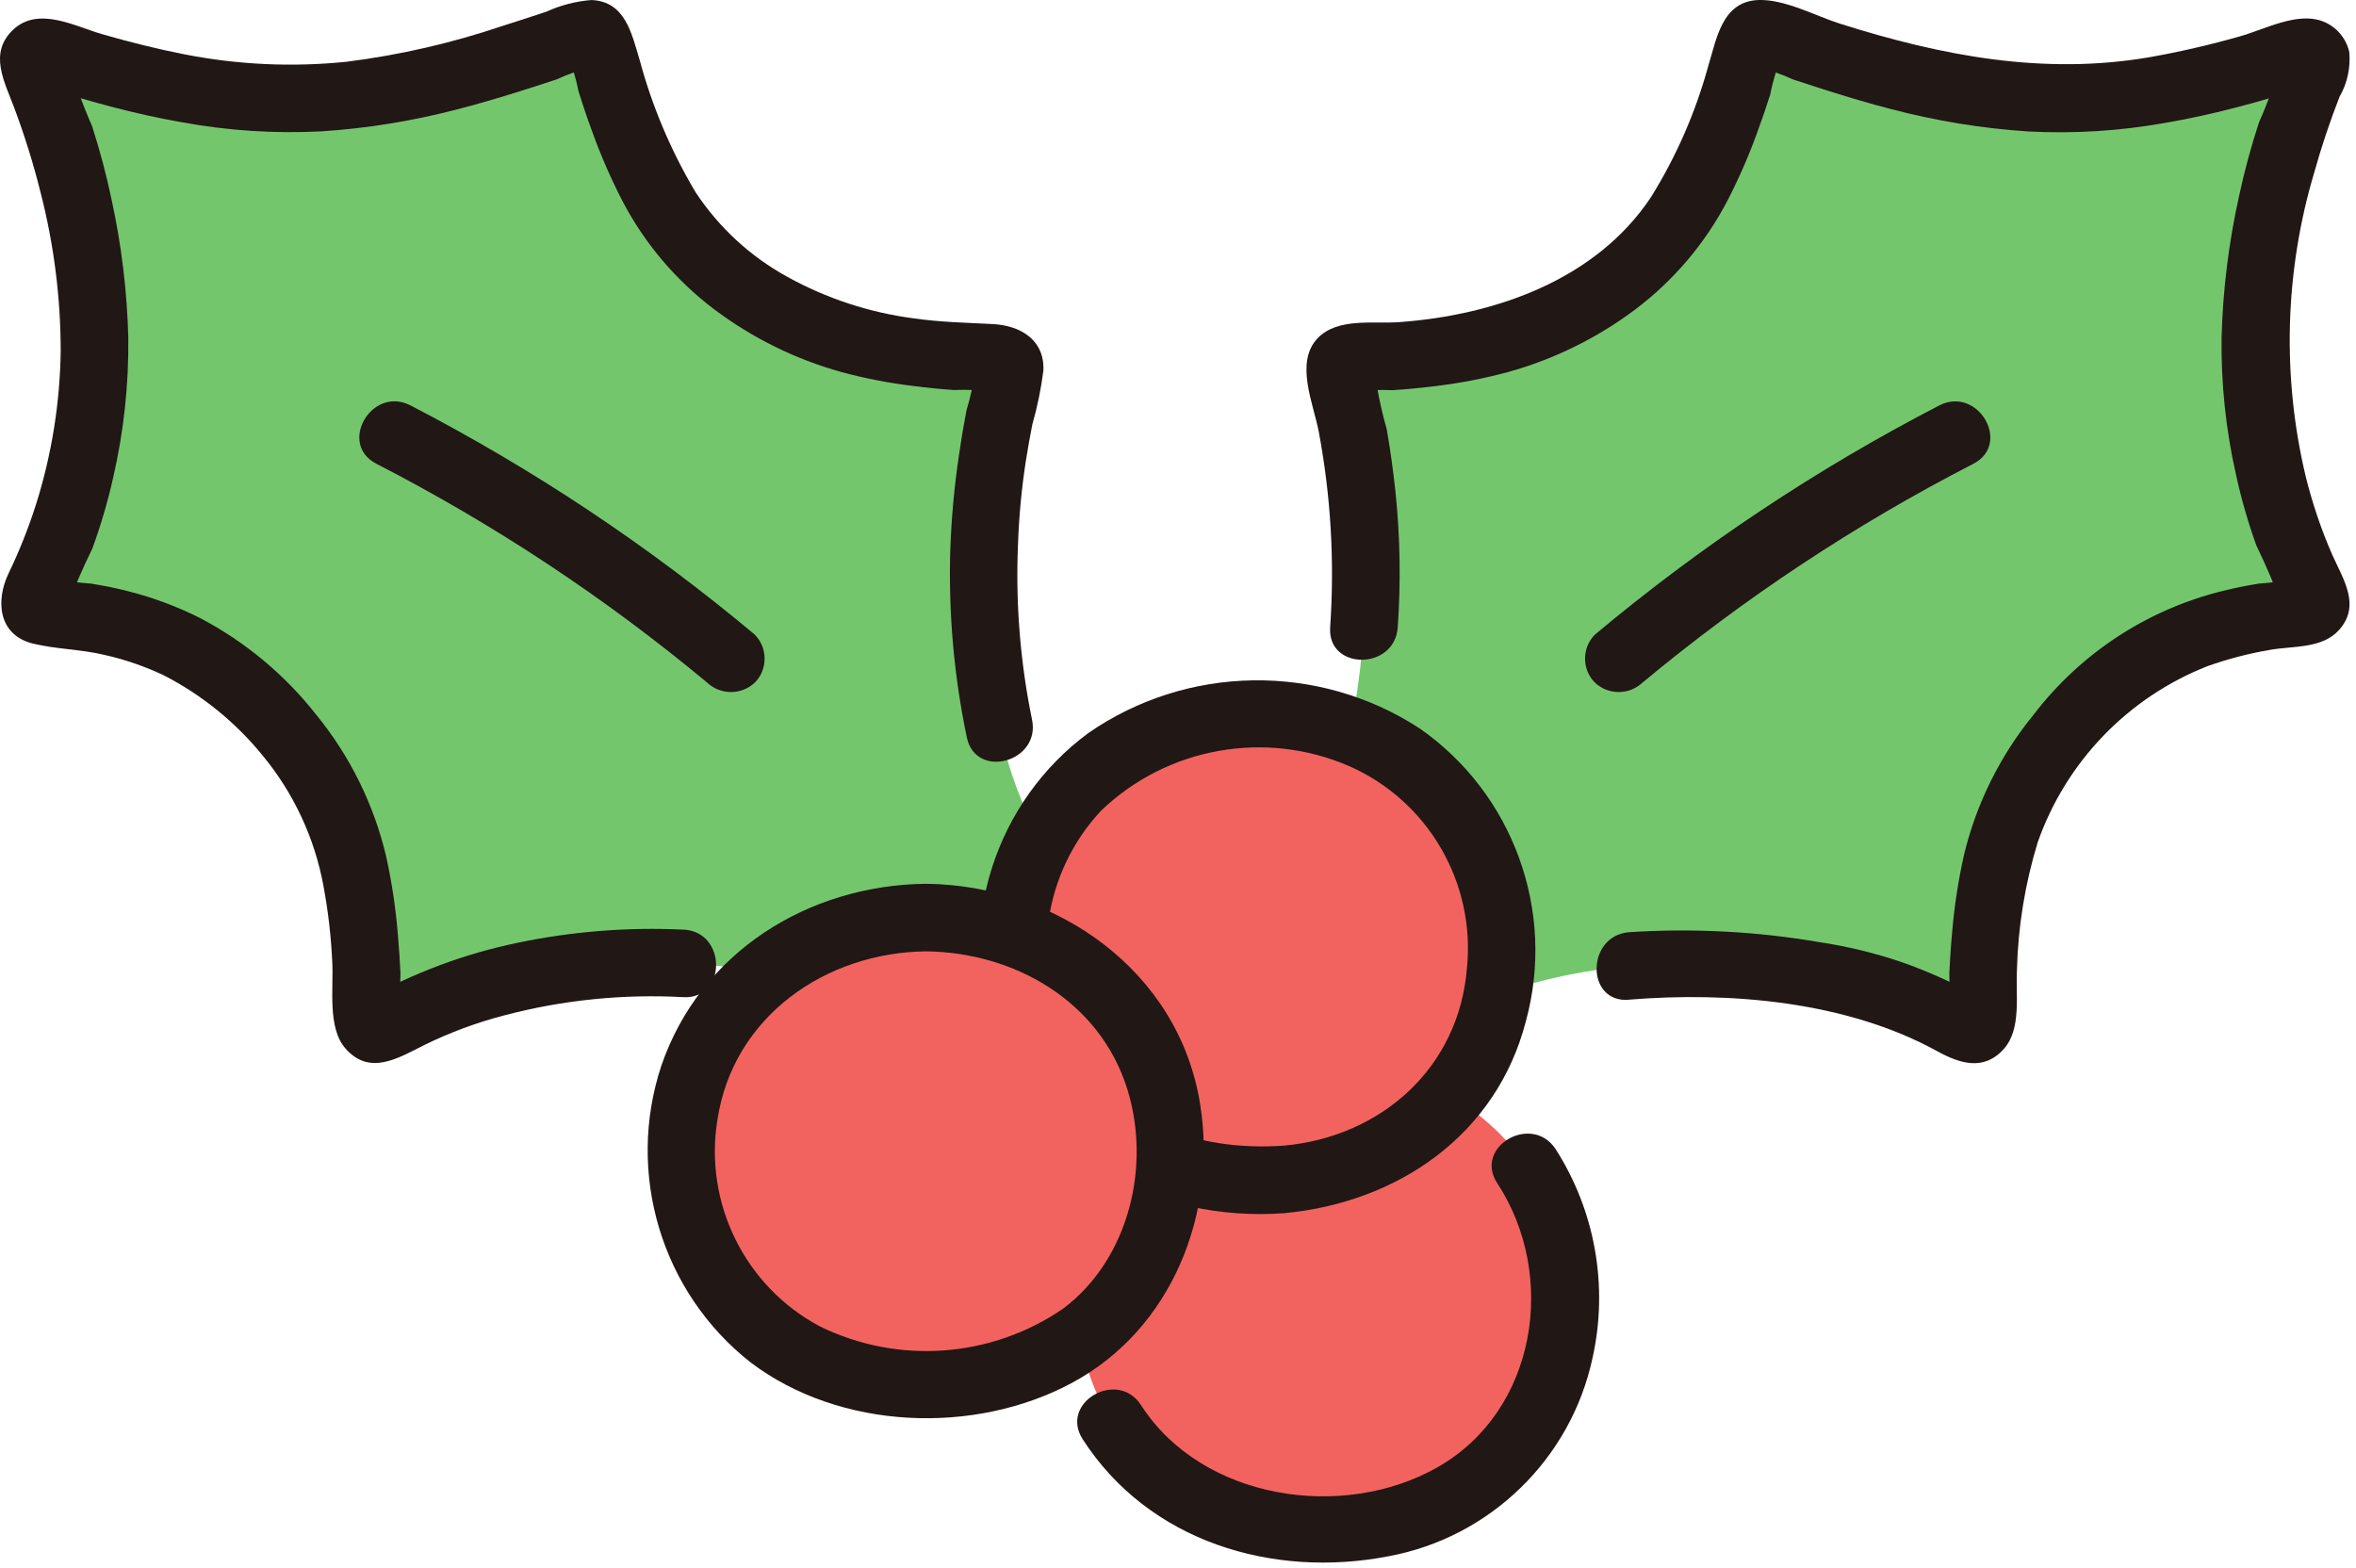
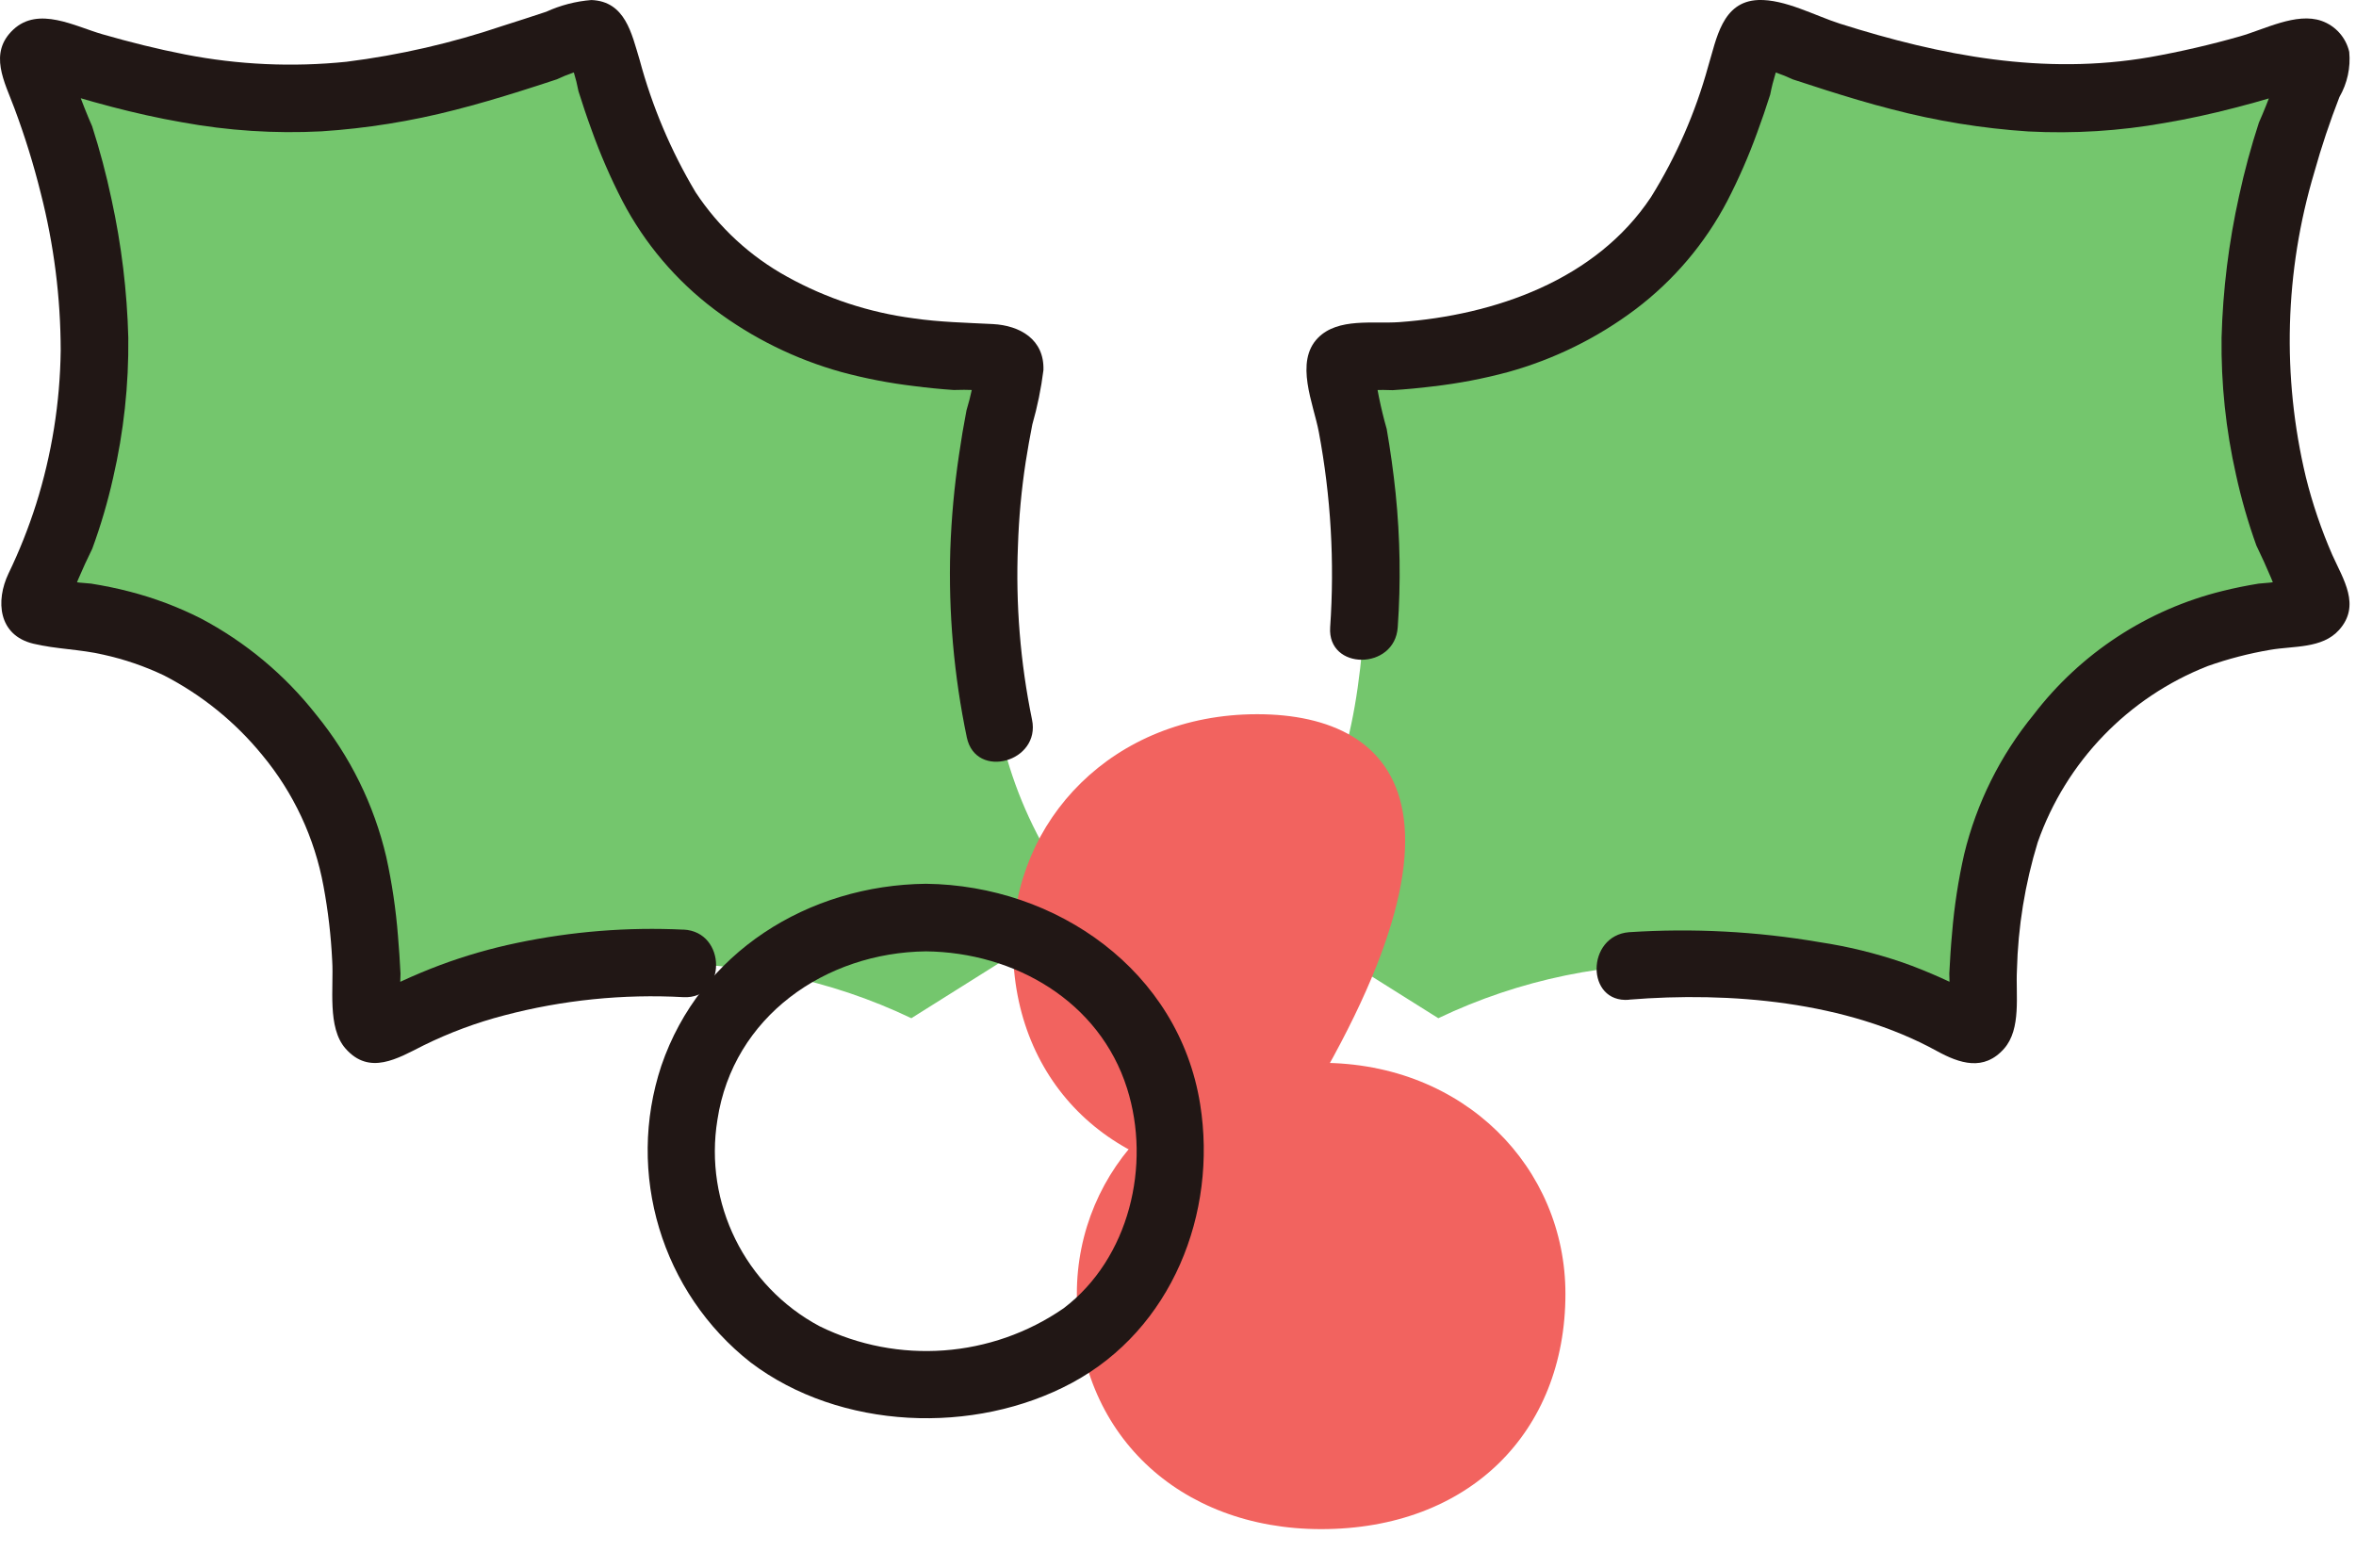
<svg xmlns="http://www.w3.org/2000/svg" width="100%" height="100%" viewBox="0 0 350 233" version="1.1" xml:space="preserve" style="fill-rule:evenodd;clip-rule:evenodd;stroke-linejoin:round;stroke-miterlimit:2;">
  <g transform="matrix(1,0,0,1,-11.318,-16.562)">
    <g transform="matrix(2.51,0,0,2.51,11.322,0)">
      <path d="M85.126,66.868C89.937,64.57 95.236,63.478 100.563,63.687C106.963,64.002 112.022,64.646 117.232,68.036C117.432,60.218 117.679,54.726 122.653,49.284C126.583,44.984 130.585,43.207 137.453,42.701C134.529,37.316 133.174,31.217 133.545,25.101C133.925,19.626 135.293,14.265 137.583,9.277C131.556,11.332 126.159,12.588 121.144,12.429C115.025,12.235 110.311,10.595 103.788,8.419C102.05,14.762 100.18,19.612 96.338,22.741C91.745,26.482 86.557,27.796 79.138,27.79C80.542,32.979 81.079,38.364 80.727,43.728C80.243,50.449 78.935,54.938 74.875,60.428L85.126,66.868Z" style="fill:rgb(116,198,109);fill-rule:nonzero;" />
    </g>
    <g transform="matrix(2.51,0,0,2.51,11.322,0)">
      <path d="M53.938,66.868C49.127,64.569 43.828,63.478 38.5,63.687C32.1,64.002 27.042,64.646 21.831,68.036C21.631,60.218 21.384,54.726 16.41,49.284C12.48,44.984 8.478,43.207 1.61,42.701C4.535,37.316 5.89,31.217 5.519,25.1C5.139,19.625 3.771,14.263 1.481,9.275C7.508,11.33 12.905,12.586 17.92,12.427C24.039,12.233 28.753,10.593 35.276,8.417C37.014,14.76 38.884,19.61 42.726,22.739C47.319,26.48 52.507,27.794 59.926,27.788C58.523,32.977 57.987,38.362 58.34,43.726C58.824,50.447 60.132,54.936 64.192,60.426L53.938,66.868Z" style="fill:rgb(116,198,109);fill-rule:nonzero;" />
    </g>
    <g transform="matrix(2.51,0,0,2.51,11.322,0)">
      <path d="M40.453,61.626C37.147,61.466 33.834,61.731 30.595,62.412C29.053,62.733 27.537,63.169 26.061,63.718C25.279,64.012 24.504,64.335 23.747,64.687C23.452,64.824 23.16,64.968 22.87,65.117C22.657,65.226 21.76,65.511 22.221,65.554L23.23,65.827L23.279,65.841L23.794,66.723C23.691,65.894 23.661,65.057 23.702,64.223C23.664,63.477 23.618,62.731 23.552,61.987C23.429,60.418 23.197,58.859 22.86,57.322C22.137,54.235 20.717,51.354 18.711,48.9C16.854,46.537 14.52,44.592 11.861,43.192C10.53,42.521 9.132,41.995 7.689,41.621C6.931,41.421 6.163,41.268 5.389,41.143C4.503,41.085 3.622,40.953 2.758,40.748L3.64,41.263L3.454,41.058L3.968,41.94L3.9,41.674L3.9,42.737C4.352,41.489 4.873,40.267 5.46,39.076C5.962,37.708 6.374,36.308 6.692,34.886C7.321,32.165 7.623,29.379 7.592,26.586C7.52,23.831 7.187,21.089 6.599,18.396C6.291,16.936 5.908,15.492 5.451,14.071C4.826,12.643 4.302,11.172 3.882,9.671L3.882,10.73L3.961,10.482L3.446,11.365L3.62,11.177L2.737,11.691C2.411,11.824 3.253,11.956 3.37,11.991C3.756,12.111 4.143,12.229 4.532,12.344C5.213,12.544 5.897,12.734 6.583,12.915C7.964,13.276 9.357,13.591 10.763,13.835C13.486,14.335 16.257,14.516 19.022,14.373C21.692,14.199 24.34,13.774 26.931,13.105C28.236,12.772 29.531,12.39 30.811,11.987C31.529,11.761 32.245,11.53 32.958,11.293C33.609,10.983 34.295,10.751 35,10.6L33.991,10.327L34.265,10.473L33.547,9.755C33.858,10.476 34.09,11.229 34.237,12C34.478,12.766 34.732,13.528 35.009,14.282C35.525,15.727 36.137,17.136 36.84,18.5C38.154,21.013 40.011,23.203 42.274,24.911C44.526,26.605 47.075,27.862 49.79,28.618C51.199,28.999 52.634,29.277 54.084,29.449C54.868,29.551 55.654,29.629 56.441,29.683C57.267,29.653 58.095,29.687 58.916,29.783L58.033,29.268L58.033,29.256L57.76,28.247C57.649,29.143 57.462,30.028 57.2,30.892C57.031,31.767 56.884,32.646 56.757,33.528C56.48,35.383 56.309,37.253 56.243,39.128C56.128,42.861 56.457,46.594 57.221,50.25C57.755,52.767 61.611,51.702 61.078,49.187C60.385,45.804 60.106,42.35 60.247,38.9C60.301,37.236 60.455,35.576 60.707,33.93C60.822,33.197 60.952,32.463 61.096,31.73C61.398,30.675 61.618,29.599 61.755,28.51C61.817,26.692 60.369,25.863 58.755,25.78C57.183,25.699 55.617,25.668 54.055,25.439C51.438,25.095 48.909,24.263 46.6,22.985C44.409,21.783 42.545,20.065 41.169,17.979C39.708,15.53 38.593,12.891 37.854,10.137C37.382,8.588 37.009,6.678 35,6.6C34.076,6.674 33.173,6.908 32.33,7.293C31.468,7.578 30.606,7.861 29.741,8.133C26.742,9.148 23.649,9.859 20.508,10.254C17.32,10.581 14.101,10.436 10.956,9.822C9.3,9.5 7.669,9.089 6.05,8.623C4.431,8.157 2.275,6.955 0.786,8.349C-0.703,9.743 0.272,11.445 0.849,13C1.465,14.647 1.987,16.328 2.411,18.035C3.19,21.08 3.587,24.21 3.591,27.353C3.552,30.436 3.061,33.498 2.135,36.439C1.688,37.846 1.142,39.22 0.5,40.549C-0.267,42.158 -0.112,44.2 1.974,44.7C3.321,45.024 4.754,45.029 6.116,45.349C7.353,45.621 8.556,46.032 9.7,46.576C11.942,47.731 13.922,49.334 15.517,51.287C17.372,53.521 18.621,56.195 19.145,59.051C19.417,60.51 19.589,61.985 19.66,63.467C19.76,65.046 19.351,67.422 20.451,68.667C21.866,70.272 23.523,69.256 25.061,68.48C26.59,67.726 28.192,67.129 29.842,66.7C33.301,65.789 36.881,65.426 40.453,65.622C43.026,65.747 43.02,61.746 40.453,61.622L40.453,61.626Z" style="fill:rgb(33,23,21);fill-rule:nonzero;" />
    </g>
    <g transform="matrix(2.51,0,0,2.51,11.322,0)">
      <path d="M96.407,65.77C102.394,65.283 109.288,65.87 114.635,68.811C115.985,69.552 117.418,70.025 118.613,68.669C119.642,67.503 119.296,65.485 119.372,64.036C119.436,61.466 119.849,58.916 120.602,56.457C122.278,51.683 125.956,47.869 130.667,46.023C131.87,45.597 133.108,45.276 134.367,45.063C135.738,44.822 137.435,45.005 138.438,43.887C139.738,42.438 138.688,40.895 138.038,39.444C137.388,37.954 136.864,36.412 136.472,34.834C135.049,28.884 135.221,22.662 136.972,16.8C137.392,15.29 137.894,13.8 138.459,12.343C138.926,11.533 139.13,10.598 139.04,9.667C138.844,8.816 138.224,8.123 137.4,7.834C135.908,7.314 134.018,8.344 132.561,8.753C130.812,9.252 129.038,9.661 127.247,9.98C120.958,11.068 114.9,9.9 108.9,8C107.431,7.533 105.627,6.54 104.063,6.6C101.91,6.685 101.593,8.917 101.094,10.539C100.345,13.263 99.207,15.866 97.715,18.265C94.451,23.18 88.469,25.252 82.828,25.665C81.279,25.779 79.196,25.388 78.006,26.596C76.606,28.019 77.739,30.496 78.054,32.17C78.768,35.978 78.993,39.862 78.725,43.727C78.553,46.297 82.554,46.286 82.725,43.727C82.91,41.088 82.869,38.438 82.601,35.806C82.468,34.528 82.291,33.255 82.071,31.988C81.721,30.761 81.466,29.508 81.309,28.241L81.036,29.25L81.036,29.262L80.153,29.777C80.907,29.688 81.667,29.66 82.425,29.693C83.217,29.643 84.007,29.569 84.795,29.471C86.309,29.298 87.808,29.012 89.279,28.614C91.993,27.858 94.543,26.6 96.795,24.907C99.058,23.198 100.914,21.009 102.229,18.496C102.903,17.191 103.492,15.844 103.993,14.463C104.271,13.714 104.528,12.957 104.77,12.195C104.933,11.358 105.185,10.54 105.52,9.755L104.802,10.473L105.076,10.327L104.067,10.6C104.774,10.757 105.461,10.992 106.116,11.3C106.76,11.513 107.405,11.722 108.052,11.927C109.34,12.334 110.634,12.727 111.942,13.06C114.597,13.758 117.313,14.2 120.052,14.38C122.744,14.52 125.442,14.353 128.096,13.88C129.496,13.644 130.888,13.338 132.265,12.98C133.028,12.784 133.787,12.574 134.542,12.35C134.852,12.258 135.161,12.165 135.47,12.07C135.779,11.975 136.57,11.788 136.337,11.695L135.454,11.181L135.628,11.369L135.113,10.486L135.192,10.734L135.192,9.667C134.794,11.099 134.292,12.501 133.692,13.861C133.228,15.284 132.837,16.73 132.521,18.193C131.908,20.951 131.56,23.762 131.484,26.586C131.45,29.31 131.736,32.029 132.336,34.686C132.646,36.111 133.05,37.514 133.543,38.886C134.153,40.142 134.697,41.429 135.173,42.742L135.173,41.674L135.102,41.941L135.616,41.059L135.43,41.264L136.312,40.749C135.447,40.953 134.567,41.085 133.68,41.144C132.965,41.26 132.253,41.402 131.55,41.578C127.096,42.674 123.147,45.258 120.36,48.901C118.388,51.312 116.983,54.135 116.249,57.162C115.903,58.693 115.664,60.246 115.536,61.81C115.461,62.61 115.41,63.42 115.369,64.226C115.411,65.06 115.38,65.897 115.277,66.726L115.792,65.844L115.841,65.83L116.85,65.557C117.25,65.519 116.31,65.17 116.122,65.073C115.709,64.86 115.289,64.66 114.864,64.473C114.113,64.138 113.351,63.827 112.575,63.557C110.99,63.016 109.36,62.619 107.704,62.369C103.977,61.729 100.188,61.53 96.414,61.777C93.866,61.985 93.844,65.986 96.414,65.777L96.407,65.77Z" style="fill:rgb(33,23,21);fill-rule:nonzero;" />
    </g>
    <g transform="matrix(2.51,0,0,2.51,11.322,0)">
-       <path d="M97.216,47C103.248,41.981 109.813,37.64 116.792,34.052C119.081,32.871 117.06,29.419 114.774,30.598C107.503,34.362 100.666,38.913 94.387,44.168C93.619,44.947 93.619,46.217 94.387,46.996C95.173,47.749 96.43,47.749 97.216,46.996L97.216,47Z" style="fill:rgb(33,23,21);fill-rule:nonzero;" />
-     </g>
+       </g>
    <g transform="matrix(2.51,0,0,2.51,11.322,0)">
-       <path d="M44.677,44.168C38.398,38.911 31.562,34.359 24.29,30.594C22.006,29.416 19.981,32.866 22.272,34.048C29.251,37.637 35.816,41.98 41.848,47C42.637,47.748 43.888,47.748 44.677,47C45.444,46.22 45.444,44.952 44.677,44.172L44.677,44.168Z" style="fill:rgb(33,23,21);fill-rule:nonzero;" />
-     </g>
+       </g>
    <g transform="matrix(2.51,0,0,2.51,11.322,0)">
      <path d="M78.191,69.509C69.642,69.509 63.733,75.809 63.733,83.181C63.733,91.43 69.769,97.11 78.192,97.11C86.938,97.11 92.65,91.377 92.65,83.181C92.65,75.759 86.71,69.509 78.191,69.509Z" style="fill:rgb(242,99,95);fill-rule:nonzero;" />
    </g>
    <g transform="matrix(2.51,0,0,2.51,11.322,0)">
-       <path d="M64.079,91.791C67.979,97.848 75.31,100.05 82.185,98.715C88.197,97.6 92.973,92.955 94.255,86.976C95.2,82.731 94.413,78.28 92.07,74.617C90.663,72.473 87.198,74.475 88.616,76.636C92.202,82.099 90.952,90.112 85.083,93.446C79.458,96.646 71.135,95.373 67.532,89.772C66.145,87.614 62.681,89.617 64.079,91.791Z" style="fill:rgb(33,23,21);fill-rule:nonzero;" />
+       </g>
+     <g transform="matrix(2.51,0,0,2.51,11.322,0)">
+       <path d="M74.408,48.874C65.859,48.874 59.95,55.174 59.95,62.546C59.95,70.795 65.986,76.475 74.409,76.475C88.867,55.124 82.927,48.874 74.408,48.874Z" style="fill:rgb(242,99,95);fill-rule:nonzero;" />
    </g>
    <g transform="matrix(2.51,0,0,2.51,11.322,0)">
-       <path d="M74.408,48.874C65.859,48.874 59.95,55.174 59.95,62.546C59.95,70.795 65.986,76.475 74.409,76.475C83.155,76.475 88.867,70.742 88.867,62.546C88.867,55.124 82.927,48.874 74.408,48.874Z" style="fill:rgb(242,99,95);fill-rule:nonzero;" />
-     </g>
+       </g>
    <g transform="matrix(2.51,0,0,2.51,11.322,0)">
-       <path d="M76.012,78.408C82.728,77.776 88.573,73.783 90.312,67.038C92.088,60.521 89.55,53.55 84,49.7C78.027,45.819 70.261,45.935 64.407,49.992C58.94,54.036 56.637,61.154 58.7,67.634C61.058,75.126 68.457,78.963 76.014,78.408C78.566,78.221 78.587,74.22 76.014,74.408C70.83,74.789 65.619,72.965 63.169,68.101C60.965,63.627 61.764,58.226 65.169,54.582C69.081,50.826 74.898,49.786 79.869,51.954C84.522,54.008 87.34,58.859 86.819,63.919C86.341,69.801 81.771,73.867 76.019,74.408C74.933,74.437 74.048,75.322 74.019,76.408C74.027,77.502 74.925,78.4 76.019,78.408L76.012,78.408Z" style="fill:rgb(33,23,21);fill-rule:nonzero;" />
-     </g>
-     <g transform="matrix(2.51,0,0,2.51,11.322,0)">
-       <path d="M54.805,60.911C46.256,60.911 40.347,67.211 40.347,74.583C40.347,82.832 46.383,88.512 54.805,88.512C63.552,88.512 69.263,82.779 69.263,74.583C69.263,67.161 63.323,60.911 54.805,60.911Z" style="fill:rgb(242,99,95);fill-rule:nonzero;" />
-     </g>
+       </g>
    <g transform="matrix(2.51,0,0,2.51,11.322,0)">
      <path d="M54.805,58.911C47.842,58.987 41.44,62.958 39.141,69.68C37.025,76.051 39.15,83.106 44.432,87.249C49.718,91.249 57.671,91.561 63.451,88.449C69.351,85.272 72.062,78.423 71.031,71.96C69.77,64.054 62.525,59 54.805,58.911C52.23,58.883 52.228,62.883 54.805,62.911C60.032,62.968 65.071,65.853 66.705,71.022C68.144,75.568 66.836,81.09 62.953,84.036C58.692,86.981 53.151,87.389 48.505,85.1C44.093,82.746 41.653,77.814 42.46,72.878C43.389,66.767 48.855,62.978 54.805,62.911C57.377,62.883 57.384,58.883 54.805,58.911Z" style="fill:rgb(33,23,21);fill-rule:nonzero;" />
    </g>
  </g>
</svg>